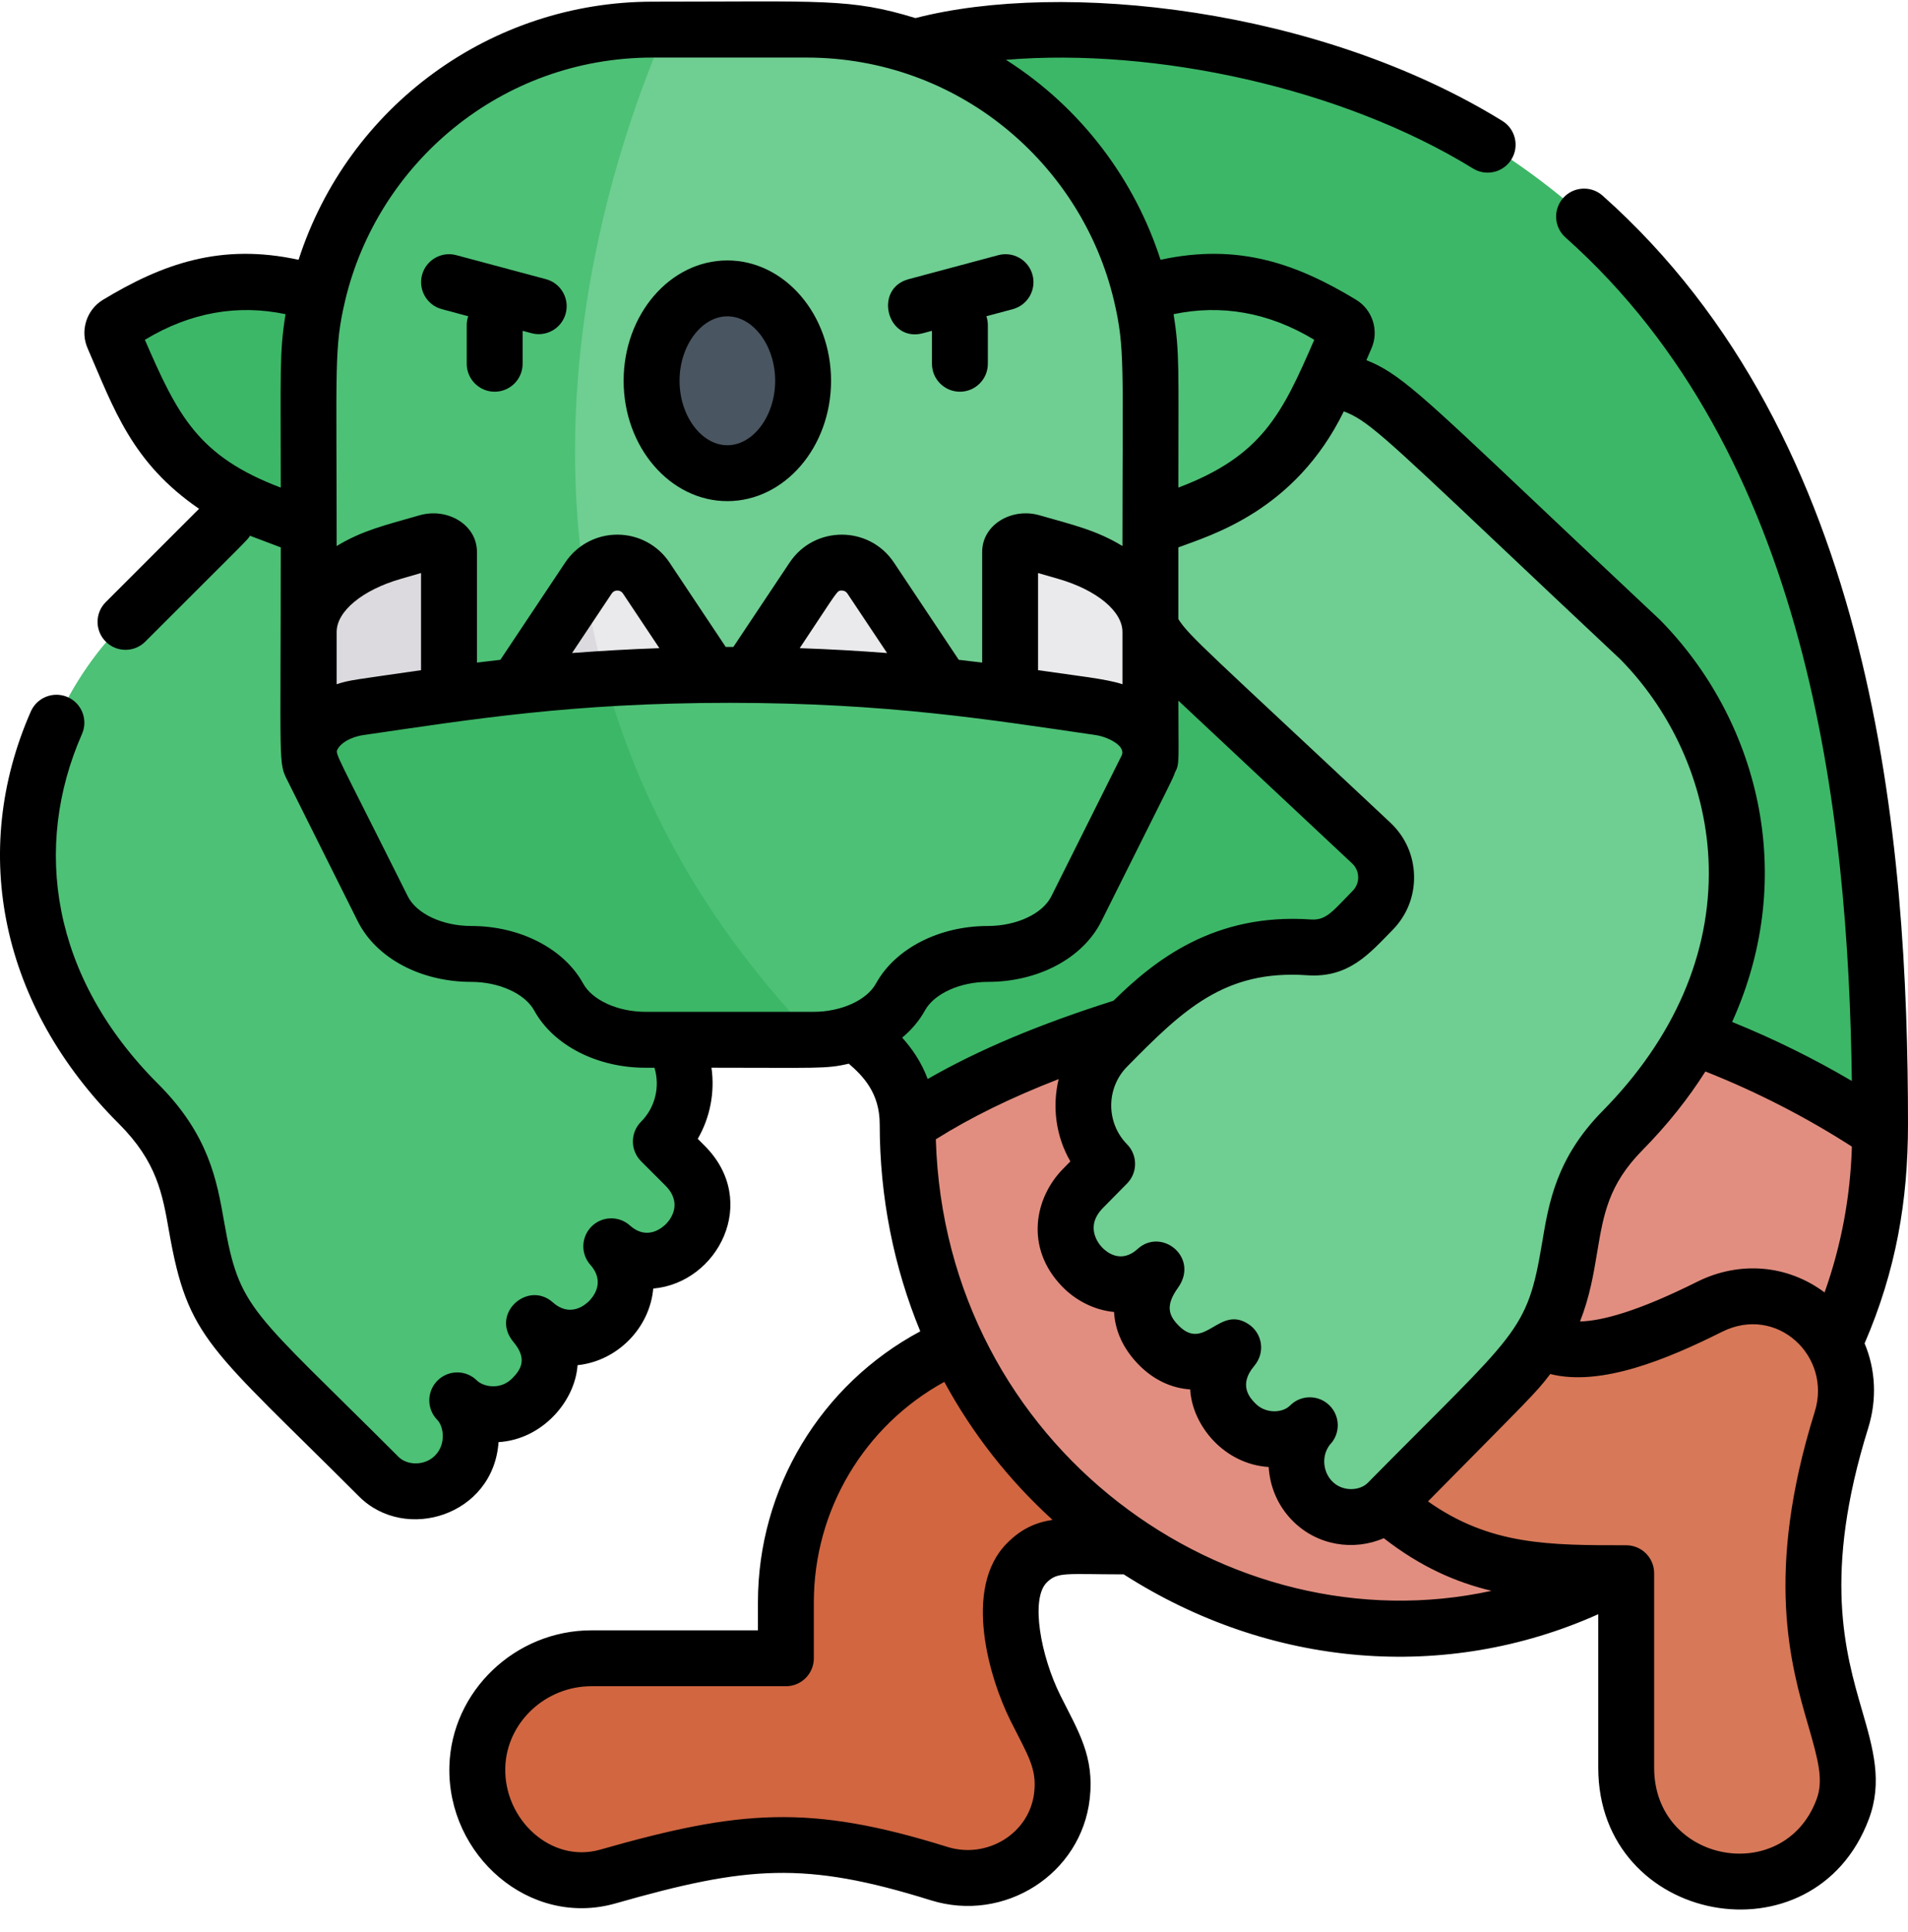
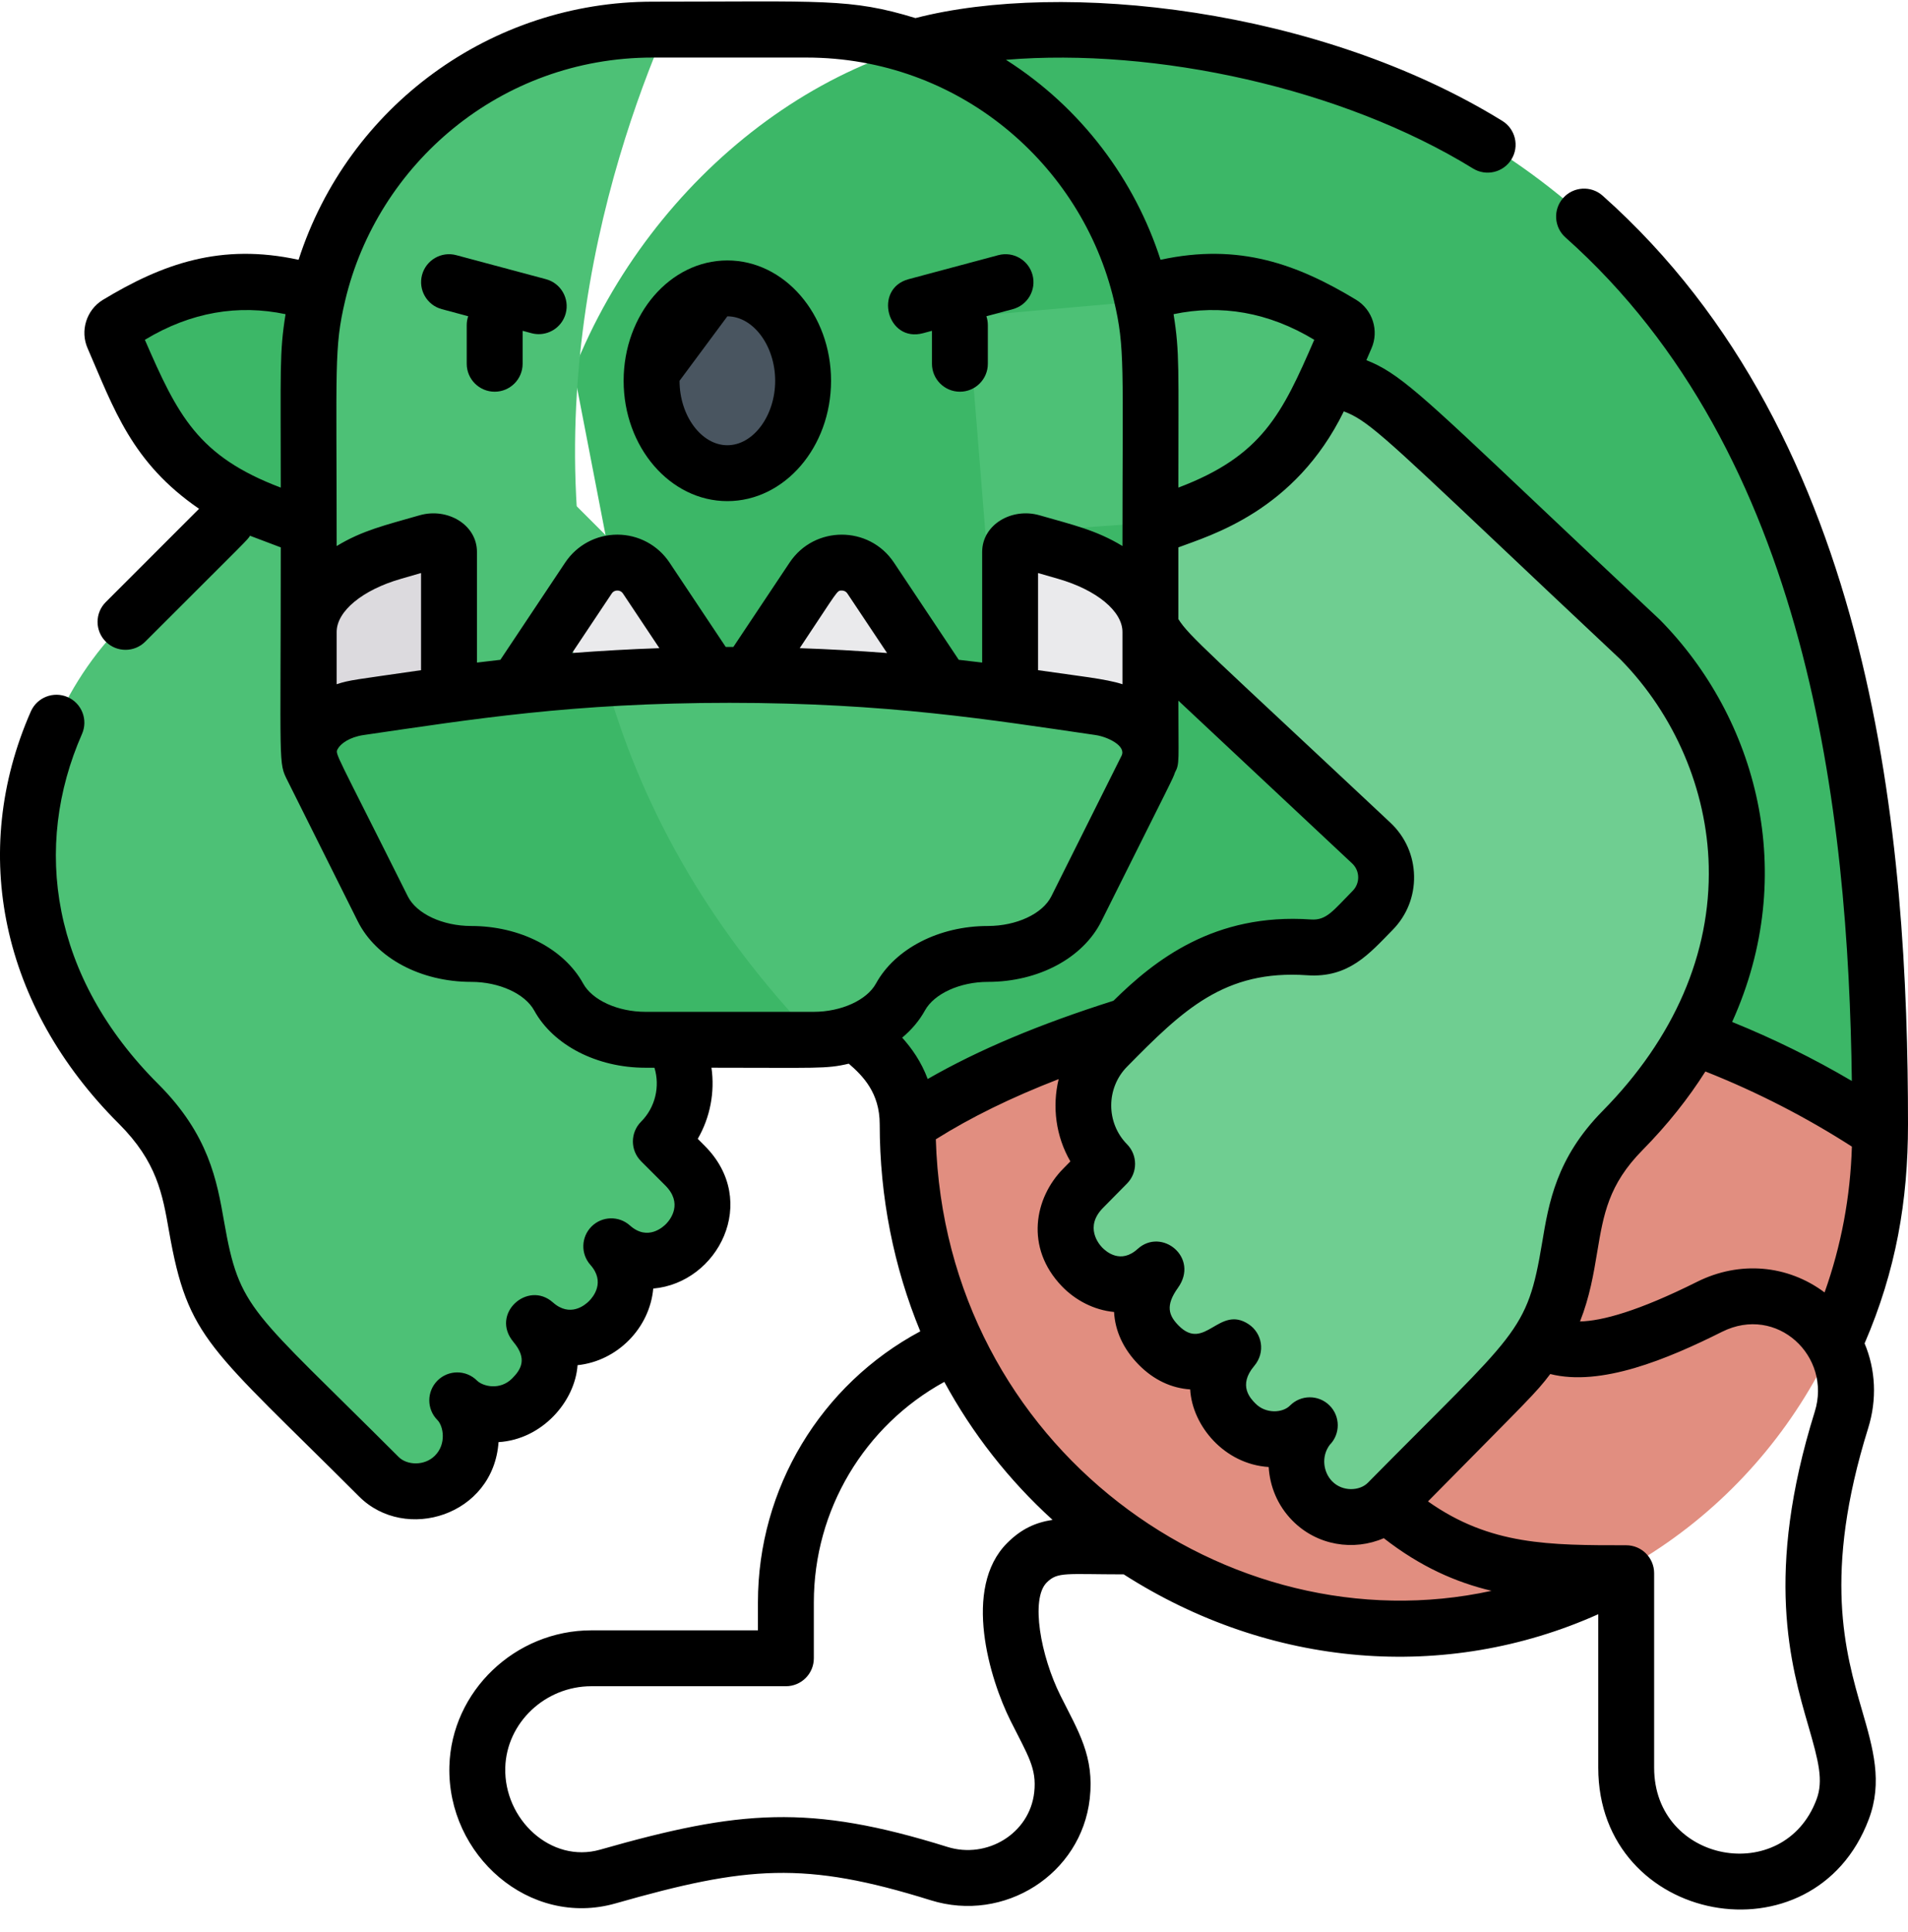
<svg xmlns="http://www.w3.org/2000/svg" width="80" height="81" viewBox="0 0 80 81" fill="none">
  <g clip-path="url(#clip0_1828_2090)">
    <path d="M28.711 48.846L27.697 47.832C28.36 47.168 28.695 46.3 28.701 45.431C28.707 44.544 28.373 43.656 27.697 42.98L26.276 41.559C24.057 39.34 21.047 38.434 18.178 38.969L15.089 35.88L26.963 24.006L17.129 14.172L7.291 24.01V24.01L5.252 26.05C-0.178 31.479 -0.178 40.282 5.252 45.711L5.801 46.26C7.149 47.608 8.031 49.372 8.209 51.27C8.402 53.332 9.318 55.332 10.911 56.925L15.875 61.888C16.671 62.684 18.146 62.74 19.053 61.833C20.013 60.873 19.859 59.384 19.16 58.686C19.869 59.395 21.332 59.554 22.288 58.598C23.181 57.705 23.28 56.352 22.387 55.458L22.392 55.454C23.289 56.252 24.665 56.221 25.525 55.361C26.385 54.501 26.417 53.125 25.619 52.227C25.619 52.227 25.618 52.227 25.618 52.227L25.619 52.227C26.521 53.033 27.906 52.989 28.767 52.119C29.66 51.217 29.608 49.744 28.711 48.846Z" fill="#4DC176" />
-     <path d="M44.656 55.441C38.185 55.441 32.94 60.687 32.94 67.157V69.501H24.784C22.23 69.501 20.072 71.502 20.002 74.055C19.945 76.12 21.224 77.894 23.039 78.575C23.815 78.867 24.67 78.878 25.468 78.65L27.417 78.095C31.02 77.068 34.845 77.115 38.421 78.232L39.362 78.526C41.722 79.263 44.24 77.712 44.515 75.255C44.598 74.517 44.478 73.738 44.106 72.995L43.408 71.598C42.718 70.219 42.359 68.697 42.359 67.155C42.359 65.86 43.408 64.812 44.703 64.813H56.466V55.441H44.656Z" fill="#D16641" />
    <path d="M43.176 1.234C35.119 1.234 27.308 7.325 24.055 15.529L28.442 38.224C28.442 38.224 28.442 38.224 35.242 42.827C36.408 43.616 38.046 45.127 38.046 47.423L78.817 47.423C78.817 35.307 77.018 20.866 69.407 12.111C64.996 7.037 57.644 1.234 43.176 1.234Z" fill="#3CB767" />
    <path d="M48.957 42.48C45.148 43.502 41.461 45.149 38.047 47.424C38.047 58.946 47.174 68.286 58.433 68.286C61.691 68.286 64.772 67.504 67.503 66.112C74.21 62.696 78.818 55.611 78.818 47.424C69.84 41.44 58.975 39.793 48.957 42.48Z" fill="#E18E80" />
-     <path d="M54.117 54.217C54.117 60.687 59.363 65.933 65.833 65.933H68.176V74.088C68.176 76.642 70.178 78.8 72.731 78.871C74.796 78.927 76.57 77.648 77.251 75.834C77.543 75.057 77.554 74.203 77.326 73.405L76.771 71.455C75.744 67.852 75.791 64.028 76.908 60.451L77.202 59.51C77.939 57.151 76.388 54.633 73.931 54.357C73.192 54.274 72.414 54.395 71.671 54.766L70.274 55.465C68.895 56.154 67.373 56.513 65.831 56.513C64.536 56.513 63.488 55.464 63.489 54.169V42.406H54.117V54.217H54.117Z" fill="#D77858" />
    <path d="M68.751 26.787L59.067 17.704C56.364 14.963 51.981 14.963 49.278 17.704C46.598 20.422 46.553 24.868 49.278 27.632L57.484 35.327C58.292 36.086 58.317 37.361 57.539 38.15L56.702 38.999C56.222 39.486 55.554 39.745 54.872 39.698C52.334 39.522 49.772 40.467 47.823 42.443L46.409 43.877C45.077 45.228 45.075 47.423 46.409 48.776L45.4 49.799C44.506 50.705 44.456 52.192 45.344 53.103C46.202 53.982 47.578 54.023 48.475 53.21L48.478 53.213C47.684 54.119 47.715 55.507 48.571 56.375C49.428 57.244 50.797 57.275 51.69 56.469L51.694 56.474V56.474C50.805 57.375 50.904 58.741 51.793 59.643C52.745 60.608 54.201 60.447 54.907 59.731C54.211 60.437 54.058 61.939 55.013 62.908C55.916 63.824 57.384 63.768 58.177 62.964L63.118 57.954C64.703 56.346 65.615 54.328 65.808 52.245C65.977 50.413 66.729 48.685 68.021 47.375L68.751 46.634C74.155 41.154 74.155 32.268 68.751 26.787Z" fill="#6FCE91" />
    <path d="M46.903 12.713L46.998 12.669C49.761 11.387 52.96 11.566 55.57 13.148L56.257 13.564C56.447 13.679 56.522 13.921 56.432 14.127L55.477 16.326C54.484 18.609 52.655 20.401 50.384 21.316L48.952 21.86L41.323 22.407L40.586 13.272L46.903 12.713Z" fill="#4DC176" />
    <path d="M20.595 13.272L19.858 22.407L12.229 21.86L10.797 21.316C8.526 20.401 6.697 18.609 5.704 16.326L4.749 14.127C4.659 13.921 4.734 13.679 4.924 13.564L5.611 13.148C8.221 11.566 11.42 11.387 14.182 12.669L14.278 12.713L20.595 13.272Z" fill="#3CB767" />
-     <path d="M48.23 15.656V31.818H26.503C7.503 16.497 27.901 1.234 27.901 1.234H33.808C41.773 1.234 48.23 7.691 48.23 15.656Z" fill="#6FCE91" />
    <path d="M26.509 31.818H12.945V15.656C12.945 7.691 19.402 1.234 27.367 1.234H27.907C25.495 6.829 21.513 19.207 26.509 31.818Z" fill="#4DC176" />
    <path d="M14.228 31.817H18.827V27.648V23.129C18.827 22.81 18.349 22.595 17.917 22.719L16.489 23.13C14.322 23.753 12.945 25.055 12.945 26.483V27.573C12.945 27.895 12.998 28.215 13.102 28.52L14.228 31.817Z" fill="#DCDADE" />
    <path d="M46.95 31.817H42.352V27.648V23.129C42.352 22.81 42.83 22.595 43.261 22.719L44.69 23.13C46.857 23.753 48.233 25.055 48.233 26.483V27.573C48.233 27.895 48.18 28.215 48.076 28.52L46.95 31.817Z" fill="#EAEAEC" />
    <path d="M30.588 29.467H25.674C22.845 28.378 24.462 24.588 24.518 24.459C24.52 24.457 24.52 24.455 24.52 24.455L24.672 24.227C25.248 23.362 26.518 23.362 27.096 24.227L30.588 29.467Z" fill="#EAEAEC" />
-     <path d="M25.676 29.469H21.18L24.521 24.457C24.773 26.105 25.149 27.782 25.676 29.469Z" fill="#DCDADE" />
    <path d="M36.504 24.227L39.996 29.466H30.586L34.079 24.227C34.656 23.362 35.927 23.362 36.504 24.227Z" fill="#EAEAEC" />
    <path d="M48.072 32.197L45.127 38.092C44.844 38.659 44.332 39.132 43.682 39.463C43.032 39.794 42.248 39.983 41.417 39.983C40.611 39.983 39.843 40.162 39.205 40.477C38.564 40.793 38.051 41.243 37.752 41.79C37.169 42.85 35.774 43.553 34.211 43.58C34.18 43.581 34.147 43.581 34.116 43.581C20.316 39.87 25.373 28.448 25.373 28.448C31.202 28.093 37.081 28.333 42.84 29.172L46.1 29.647C47.693 29.878 48.627 31.088 48.072 32.197Z" fill="#4DC176" />
    <path d="M34.214 43.582C34.183 43.583 34.15 43.583 34.119 43.583H27.062C26.262 43.583 25.502 43.407 24.867 43.093C24.233 42.78 23.725 42.332 23.427 41.791C23.127 41.245 22.614 40.795 21.974 40.479C21.335 40.163 20.569 39.985 19.762 39.985C18.101 39.985 16.618 39.229 16.051 38.093L13.106 32.199C12.552 31.09 13.486 29.88 15.078 29.649L18.338 29.174C20.668 28.835 23.017 28.593 25.377 28.449C26.779 33.503 29.493 38.692 34.214 43.582Z" fill="#3CB767" />
    <path d="M30.497 19.829C32.251 19.829 33.673 18.095 33.673 15.955C33.673 13.816 32.251 12.082 30.497 12.082C28.742 12.082 27.32 13.816 27.32 15.955C27.32 18.095 28.742 19.829 30.497 19.829Z" fill="#495560" />
    <path d="M80 47.13C80 35.308 78.673 18.411 67.196 8.203C66.713 7.773 65.972 7.816 65.542 8.3C65.112 8.783 65.155 9.524 65.638 9.954C75.85 19.037 77.501 34.088 77.645 45.316C76.04 44.371 74.361 43.544 72.626 42.842C75.445 36.615 73.661 30.102 69.597 25.981C69.586 25.971 69.575 25.96 69.564 25.95C67.417 23.936 65.704 22.316 64.328 21.015C59.59 16.535 58.623 15.62 57.29 15.099L57.503 14.607C57.829 13.867 57.555 12.992 56.862 12.568C54.411 11.086 51.962 10.172 48.66 10.891C47.588 7.565 45.36 4.527 42.178 2.507C48.444 1.989 56.289 3.69 61.76 7.063C62.311 7.403 63.033 7.231 63.373 6.681C63.712 6.13 63.541 5.408 62.99 5.068C55.288 0.319 44.547 -0.833 38.384 0.758C35.639 -0.084 34.488 0.07 27.365 0.07C20.593 0.07 14.597 4.445 12.519 10.891C9.261 10.182 6.821 11.054 4.311 12.572C3.624 12.992 3.35 13.867 3.674 14.602C4.775 17.135 5.519 19.389 8.346 21.329L4.434 25.241C3.976 25.699 3.976 26.441 4.434 26.898C4.891 27.356 5.633 27.356 6.091 26.898C10.504 22.485 10.364 22.652 10.482 22.459L11.772 22.947C11.772 32.254 11.661 31.937 12.057 32.729L15.001 38.623C15.772 40.165 17.64 41.162 19.76 41.162C20.925 41.162 22.01 41.655 22.398 42.361C23.199 43.819 25.03 44.761 27.061 44.761H27.44C27.679 45.542 27.478 46.424 26.879 47.023C26.422 47.481 26.422 48.222 26.879 48.68L27.893 49.694C28.638 50.439 28.118 51.107 27.942 51.294C27.818 51.425 27.161 52.044 26.411 51.373C25.948 50.959 25.243 50.978 24.803 51.416C24.363 51.855 24.341 52.56 24.754 53.025C25.392 53.743 24.873 54.368 24.698 54.542C24.524 54.717 23.899 55.236 23.181 54.598C22.126 53.66 20.542 55.082 21.53 56.26C22.12 56.962 21.85 57.41 21.471 57.789C20.959 58.3 20.241 58.117 20 57.876C19.543 57.419 18.801 57.419 18.343 57.876C17.886 58.333 17.885 59.074 18.342 59.532C18.586 59.777 18.731 60.529 18.235 61.024C17.799 61.461 17.066 61.43 16.715 61.079C10.48 54.844 10.048 54.942 9.395 51.206C9.096 49.501 8.758 47.569 6.64 45.45C2.147 40.971 1.354 35.507 3.438 30.769C3.699 30.176 3.43 29.485 2.838 29.224C2.245 28.964 1.554 29.233 1.293 29.825C-1.312 35.746 0.068 42.207 4.984 47.108C6.578 48.702 6.813 50.05 7.086 51.61C7.882 56.159 8.761 56.439 15.057 62.736C16.996 64.675 20.691 63.534 20.903 60.456C22.739 60.343 24.111 58.744 24.216 57.23C25.88 57.058 27.24 55.679 27.39 54.018C30.105 53.78 31.869 50.356 29.55 48.037L29.256 47.742C29.778 46.84 29.977 45.782 29.831 44.76C34.272 44.76 34.631 44.817 35.589 44.591C36.181 45.103 36.885 45.815 36.885 47.13C36.885 50.185 37.477 53.122 38.586 55.811C34.418 58.041 31.779 62.389 31.779 67.174V68.346H24.796C21.6 68.346 18.929 70.9 18.842 74.04C18.741 77.777 22.205 80.816 25.802 79.795C31.328 78.218 33.734 78.009 39.024 79.661C42.106 80.624 45.335 78.573 45.692 75.402C45.891 73.629 45.214 72.584 44.468 71.091C43.629 69.415 43.202 67.028 43.886 66.343C44.346 65.883 44.681 65.998 47.116 66C53.25 69.927 60.616 70.534 67.013 67.67V74.106C67.013 80.69 76.064 82.368 78.356 76.264C78.944 74.702 78.54 73.309 78.072 71.697C77.374 69.291 76.418 65.996 78.328 59.877C78.709 58.659 78.64 57.413 78.18 56.317C79.498 53.262 80 50.343 80 47.13ZM77.647 48.067C77.584 50.177 77.199 52.224 76.502 54.181C74.955 53.022 72.936 52.845 71.155 53.736C68.685 54.97 67.174 55.375 66.248 55.398C66.656 54.364 66.818 53.396 66.969 52.488C67.233 50.908 67.441 49.66 68.867 48.215C69.92 47.146 70.794 46.042 71.505 44.918C73.728 45.798 75.801 46.88 77.647 48.067ZM67.943 27.643C70.22 29.959 71.569 33.114 71.645 36.302C71.734 39.977 70.196 43.527 67.199 46.569C65.251 48.543 64.936 50.434 64.658 52.103C64.023 55.909 63.634 55.791 57.354 62.158C57.014 62.504 56.296 62.545 55.859 62.102C55.481 61.719 55.39 61.056 55.753 60.572L55.753 60.572C56.207 60.111 56.202 59.369 55.742 58.915C55.281 58.46 54.539 58.465 54.085 58.926C53.783 59.231 53.079 59.283 52.639 58.837C52.436 58.631 51.895 58.083 52.585 57.266C53.076 56.686 52.917 55.887 52.354 55.513C51.111 54.69 50.52 56.686 49.418 55.57C49.002 55.148 48.852 54.736 49.39 53.987C50.297 52.721 48.709 51.441 47.699 52.358C46.991 53.002 46.38 52.473 46.21 52.295C46.078 52.158 45.462 51.434 46.246 50.638L47.255 49.615C47.705 49.159 47.705 48.426 47.255 47.969C46.371 47.073 46.371 45.614 47.256 44.717C49.591 42.346 51.337 40.643 54.804 40.884C56.558 41.006 57.417 39.973 58.385 38.99C58.985 38.381 59.307 37.576 59.29 36.721C59.273 35.866 58.921 35.074 58.298 34.489C50.641 27.309 49.863 26.676 49.407 25.953V22.947C50.739 22.443 54.294 21.438 56.344 17.246C57.285 17.594 57.987 18.245 62.718 22.718C64.092 24.017 65.801 25.633 67.943 27.643ZM47.063 28.684C46.389 28.458 45.168 28.334 43.525 28.095V24.023L44.366 24.265C45.979 24.729 47.063 25.623 47.063 26.491V28.684ZM55.105 14.245C53.757 17.35 52.922 19.111 49.407 20.441C49.407 15.43 49.465 14.779 49.206 13.171C51.189 12.753 53.185 13.082 55.105 14.245ZM27.366 2.413H33.813C40.194 2.413 45.354 6.877 46.707 12.602C47.179 14.594 47.063 15.351 47.063 22.89C45.96 22.22 44.973 22.001 43.584 21.601C42.427 21.269 41.181 21.989 41.181 23.137V27.776C40.854 27.735 40.527 27.697 40.199 27.66L37.482 23.584C36.443 22.024 34.147 22.023 33.107 23.584L30.748 27.122C30.642 27.122 30.536 27.122 30.43 27.122L28.072 23.584C27.584 22.851 26.766 22.413 25.884 22.413C25.003 22.413 24.185 22.851 23.697 23.584L20.98 27.66C20.652 27.697 20.325 27.735 19.998 27.776V23.137C19.998 21.991 18.756 21.268 17.592 21.602C16.149 22.017 15.193 22.236 14.116 22.891C14.116 15.338 14.001 14.592 14.471 12.604C14.471 12.602 14.472 12.601 14.472 12.6C15.823 6.886 20.974 2.413 27.366 2.413ZM37.194 27.376C35.974 27.282 34.753 27.214 33.531 27.172C35.169 24.716 35.082 24.756 35.294 24.756C35.364 24.756 35.462 24.779 35.532 24.884L37.194 27.376ZM27.647 27.172C26.426 27.214 25.205 27.283 23.985 27.376L25.648 24.883C25.717 24.778 25.815 24.756 25.885 24.756C25.954 24.756 26.052 24.779 26.122 24.884L27.647 27.172ZM14.116 26.491C14.116 25.623 15.199 24.728 16.813 24.265L17.654 24.022V28.095C14.886 28.498 14.669 28.499 14.116 28.684L14.116 26.491ZM6.074 14.245C8.01 13.074 10.004 12.756 11.973 13.171C11.711 14.798 11.772 15.482 11.772 20.441C8.292 19.125 7.45 17.409 6.074 14.245ZM27.062 42.417C25.908 42.417 24.835 41.93 24.452 41.233C23.646 39.766 21.804 38.819 19.76 38.819C18.558 38.819 17.463 38.307 17.098 37.575C14.043 31.46 14.044 31.619 14.156 31.405C14.278 31.172 14.662 30.899 15.245 30.814C19.782 30.154 23.987 29.464 30.589 29.464C37.2 29.464 41.531 30.173 45.934 30.814C46.455 30.89 47.23 31.272 47.025 31.682L44.081 37.575C43.715 38.308 42.62 38.819 41.419 38.819C39.374 38.819 37.532 39.766 36.727 41.233C36.343 41.93 35.27 42.417 34.117 42.417L27.062 42.417ZM38.781 42.361C39.169 41.655 40.254 41.162 41.419 41.162C43.539 41.162 45.407 40.165 46.178 38.622C49.25 32.472 49.17 32.664 49.264 32.385C49.468 32.012 49.407 31.913 49.407 29.372L56.695 36.198C57.022 36.506 57.033 37.023 56.717 37.344C55.891 38.182 55.617 38.592 54.966 38.546C50.913 38.263 48.408 40.256 46.686 41.953C43.567 42.942 41.042 44.002 38.897 45.233C38.626 44.505 38.223 43.938 37.827 43.5C38.219 43.172 38.545 42.789 38.781 42.361ZM42.229 64.686C40.338 66.578 41.496 70.389 42.372 72.14C43.098 73.593 43.477 74.125 43.363 75.141C43.169 76.868 41.382 77.943 39.723 77.425C33.942 75.619 31.016 75.87 25.16 77.541C23.105 78.123 21.126 76.274 21.185 74.104C21.237 72.221 22.857 70.689 24.796 70.689H32.951C33.598 70.689 34.123 70.165 34.123 69.518V67.174C34.123 63.296 36.241 59.77 39.594 57.93C40.765 60.088 42.292 62.043 44.132 63.715C43.423 63.825 42.83 64.085 42.229 64.686ZM39.238 47.761C40.711 46.836 42.397 46.009 44.388 45.238C44.109 46.394 44.27 47.637 44.879 48.687L44.578 48.993C43.373 50.214 42.966 52.298 44.519 53.917C45.089 54.511 45.871 54.92 46.711 55C46.753 55.794 47.1 56.557 47.75 57.216C48.375 57.85 49.12 58.195 49.903 58.246C49.987 59.761 51.329 61.38 53.194 61.499C53.243 62.294 53.552 63.1 54.191 63.748C55.227 64.798 56.762 65.029 58.02 64.483C59.551 65.677 61.036 66.331 62.539 66.689C51.504 69.101 39.623 60.693 39.238 47.761ZM76.163 75.439C74.791 79.093 69.356 78.103 69.356 74.106V65.951C69.356 65.304 68.831 64.779 68.184 64.779C64.966 64.779 62.484 64.787 59.874 62.941C64.139 58.616 64.383 58.417 65 57.601C67.125 58.138 69.907 56.98 72.203 55.831C74.506 54.68 76.815 56.859 76.091 59.179C73.97 65.971 75.084 69.81 75.821 72.35C76.251 73.833 76.462 74.644 76.163 75.439Z" fill="black" />
    <path d="M18.525 12.96L19.631 13.257C19.591 13.374 19.569 13.499 19.569 13.63V15.249C19.569 15.896 20.094 16.421 20.741 16.421C21.388 16.421 21.913 15.896 21.913 15.249V13.868L22.285 13.968C22.386 13.995 22.488 14.008 22.589 14.008C23.106 14.008 23.579 13.663 23.72 13.139C23.887 12.514 23.516 11.871 22.891 11.704L19.131 10.697C18.507 10.529 17.864 10.9 17.696 11.525C17.529 12.15 17.9 12.793 18.525 12.96Z" fill="black" />
    <path d="M38.704 13.968L39.076 13.868V15.249C39.076 15.896 39.601 16.421 40.248 16.421C40.895 16.421 41.419 15.896 41.419 15.249V13.63C41.419 13.499 41.397 13.374 41.358 13.257L42.464 12.96C43.089 12.793 43.46 12.15 43.292 11.525C43.125 10.9 42.482 10.529 41.857 10.697L38.097 11.704C36.614 12.101 37.191 14.375 38.704 13.968Z" fill="black" />
-     <path d="M30.497 21.008C32.895 21.008 34.845 18.745 34.845 15.963C34.845 13.181 32.895 10.918 30.497 10.918C28.099 10.918 26.148 13.181 26.148 15.963C26.148 18.745 28.099 21.008 30.497 21.008ZM30.497 13.261C31.584 13.261 32.502 14.499 32.502 15.963C32.502 17.427 31.584 18.665 30.497 18.665C29.41 18.665 28.492 17.427 28.492 15.963C28.492 14.499 29.41 13.261 30.497 13.261Z" fill="black" />
+     <path d="M30.497 21.008C32.895 21.008 34.845 18.745 34.845 15.963C34.845 13.181 32.895 10.918 30.497 10.918C28.099 10.918 26.148 13.181 26.148 15.963C26.148 18.745 28.099 21.008 30.497 21.008ZM30.497 13.261C31.584 13.261 32.502 14.499 32.502 15.963C32.502 17.427 31.584 18.665 30.497 18.665C29.41 18.665 28.492 17.427 28.492 15.963Z" fill="black" />
  </g>
  <defs>
    <clipPath id="clip0_1828_2090">
      <rect width="80" height="80" fill="white" transform="translate(0 0.055)" />
    </clipPath>
  </defs>
</svg>